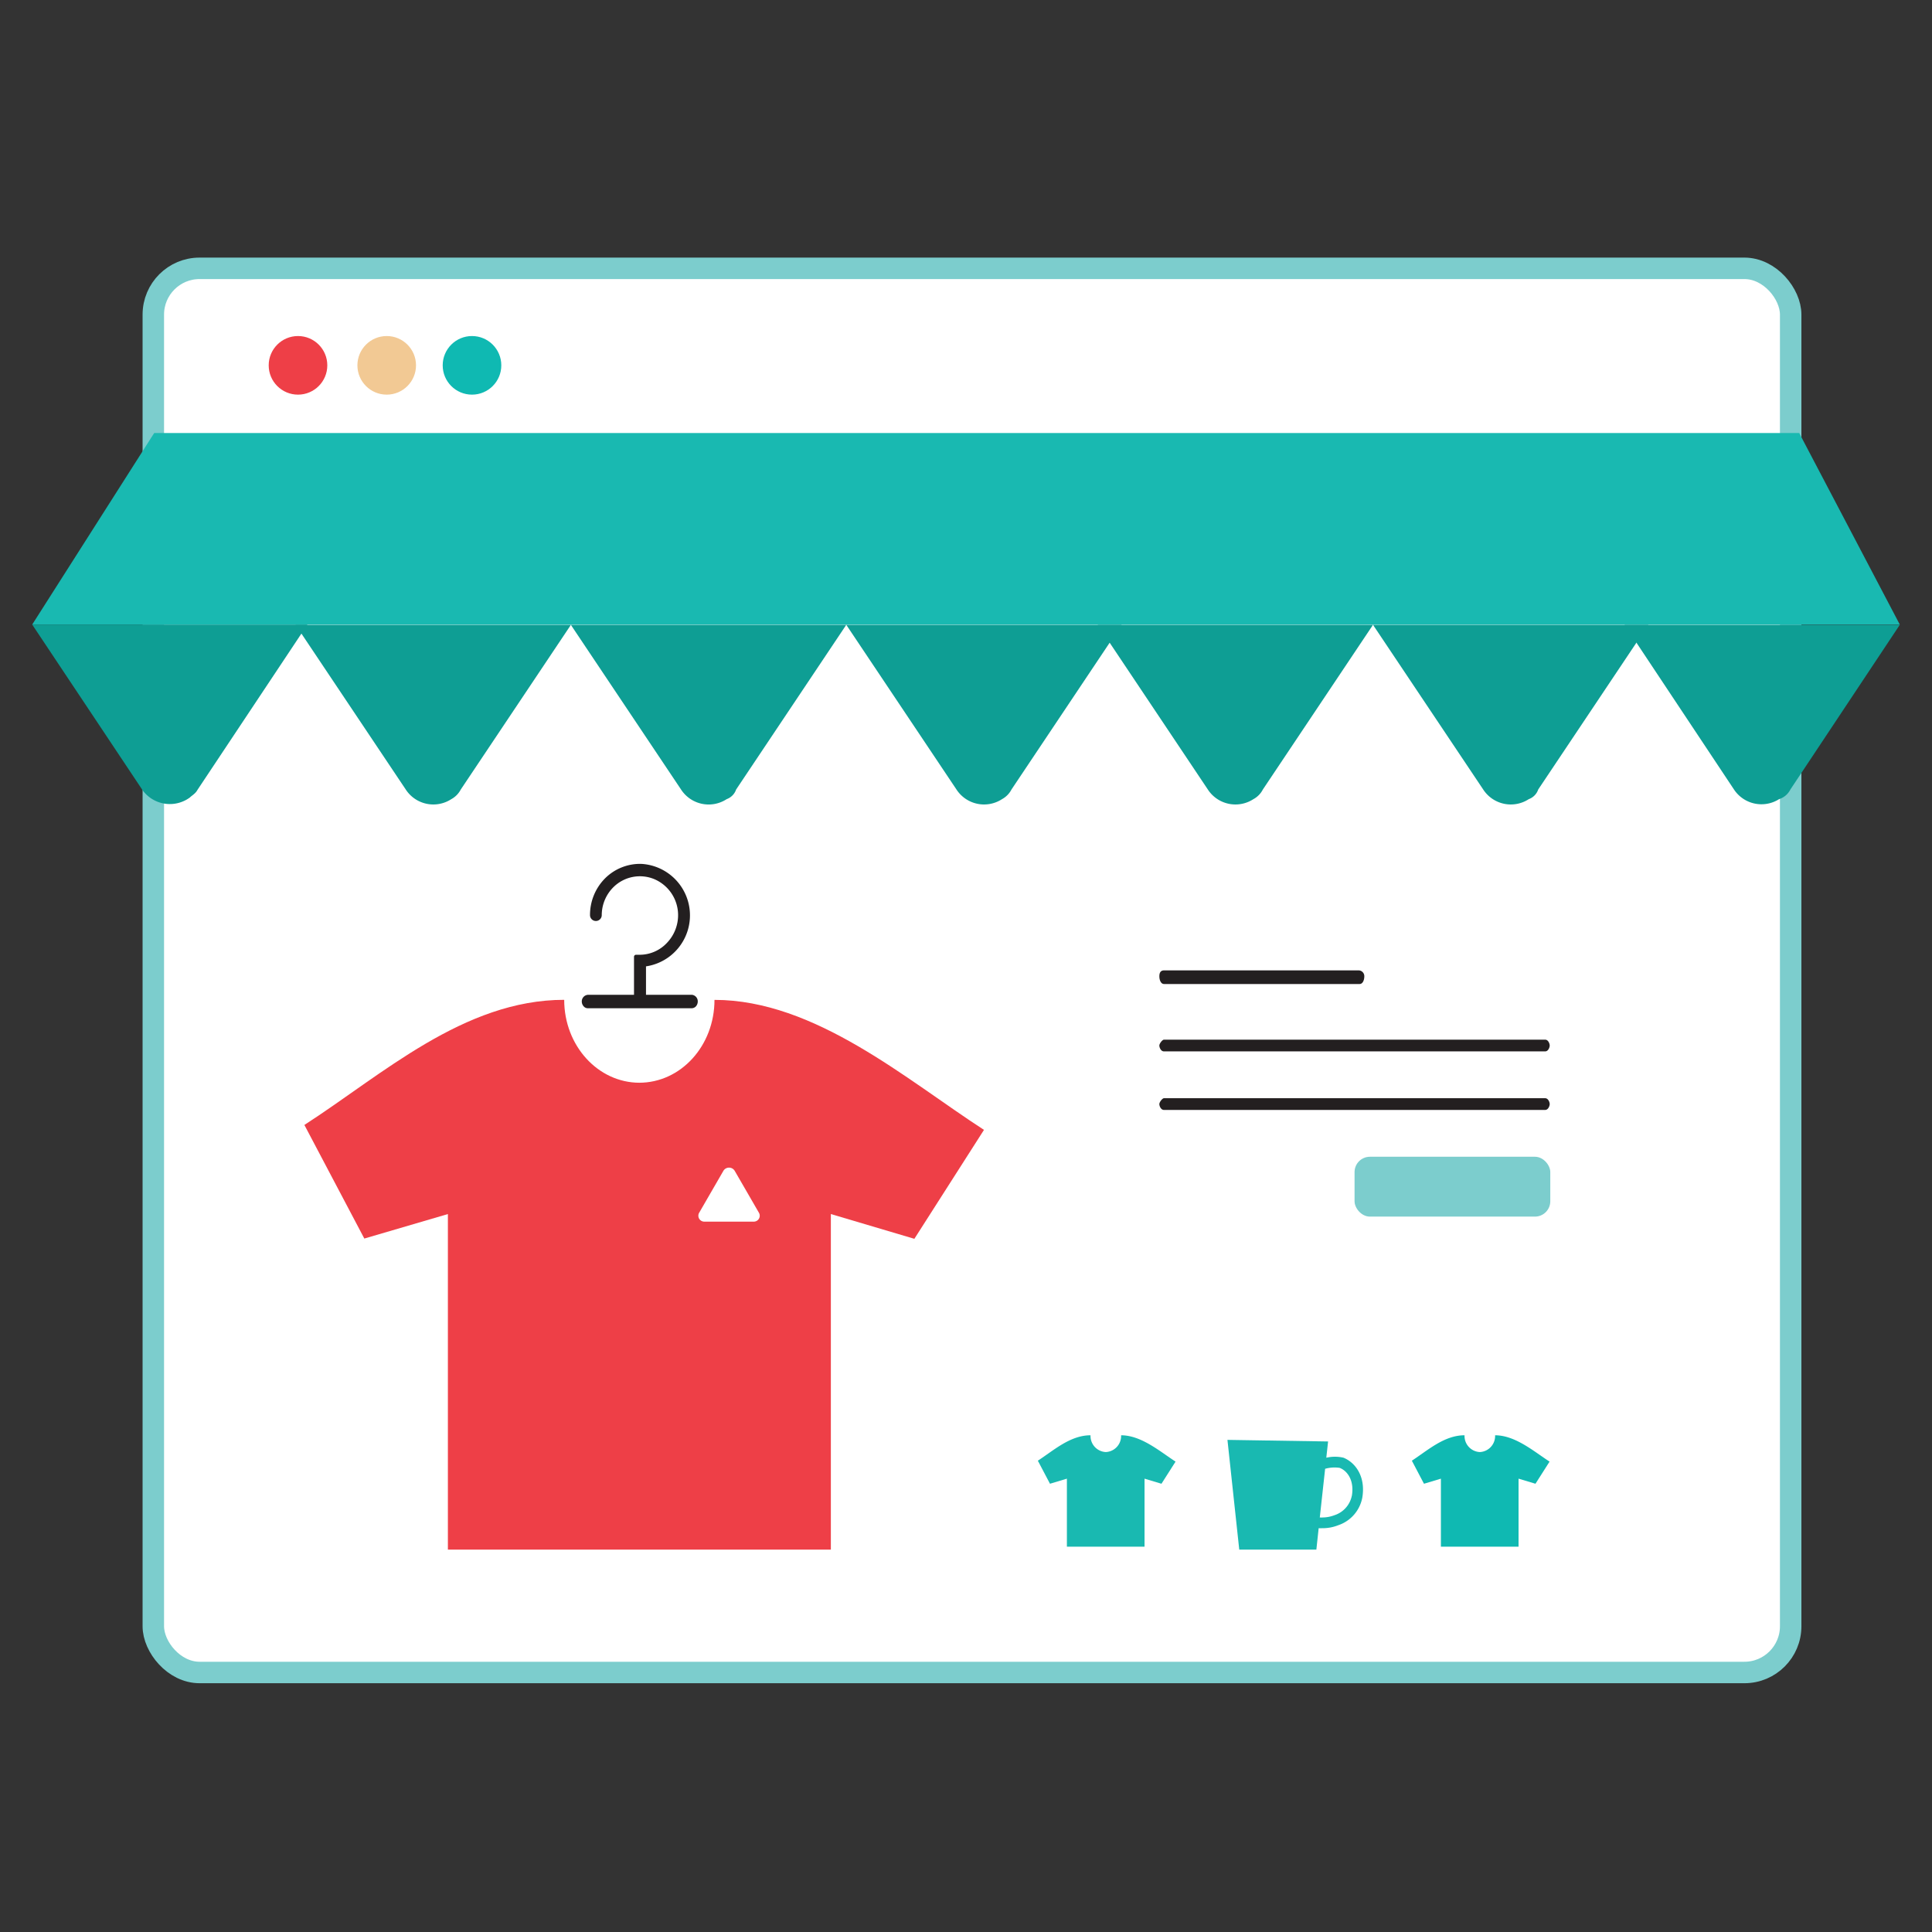
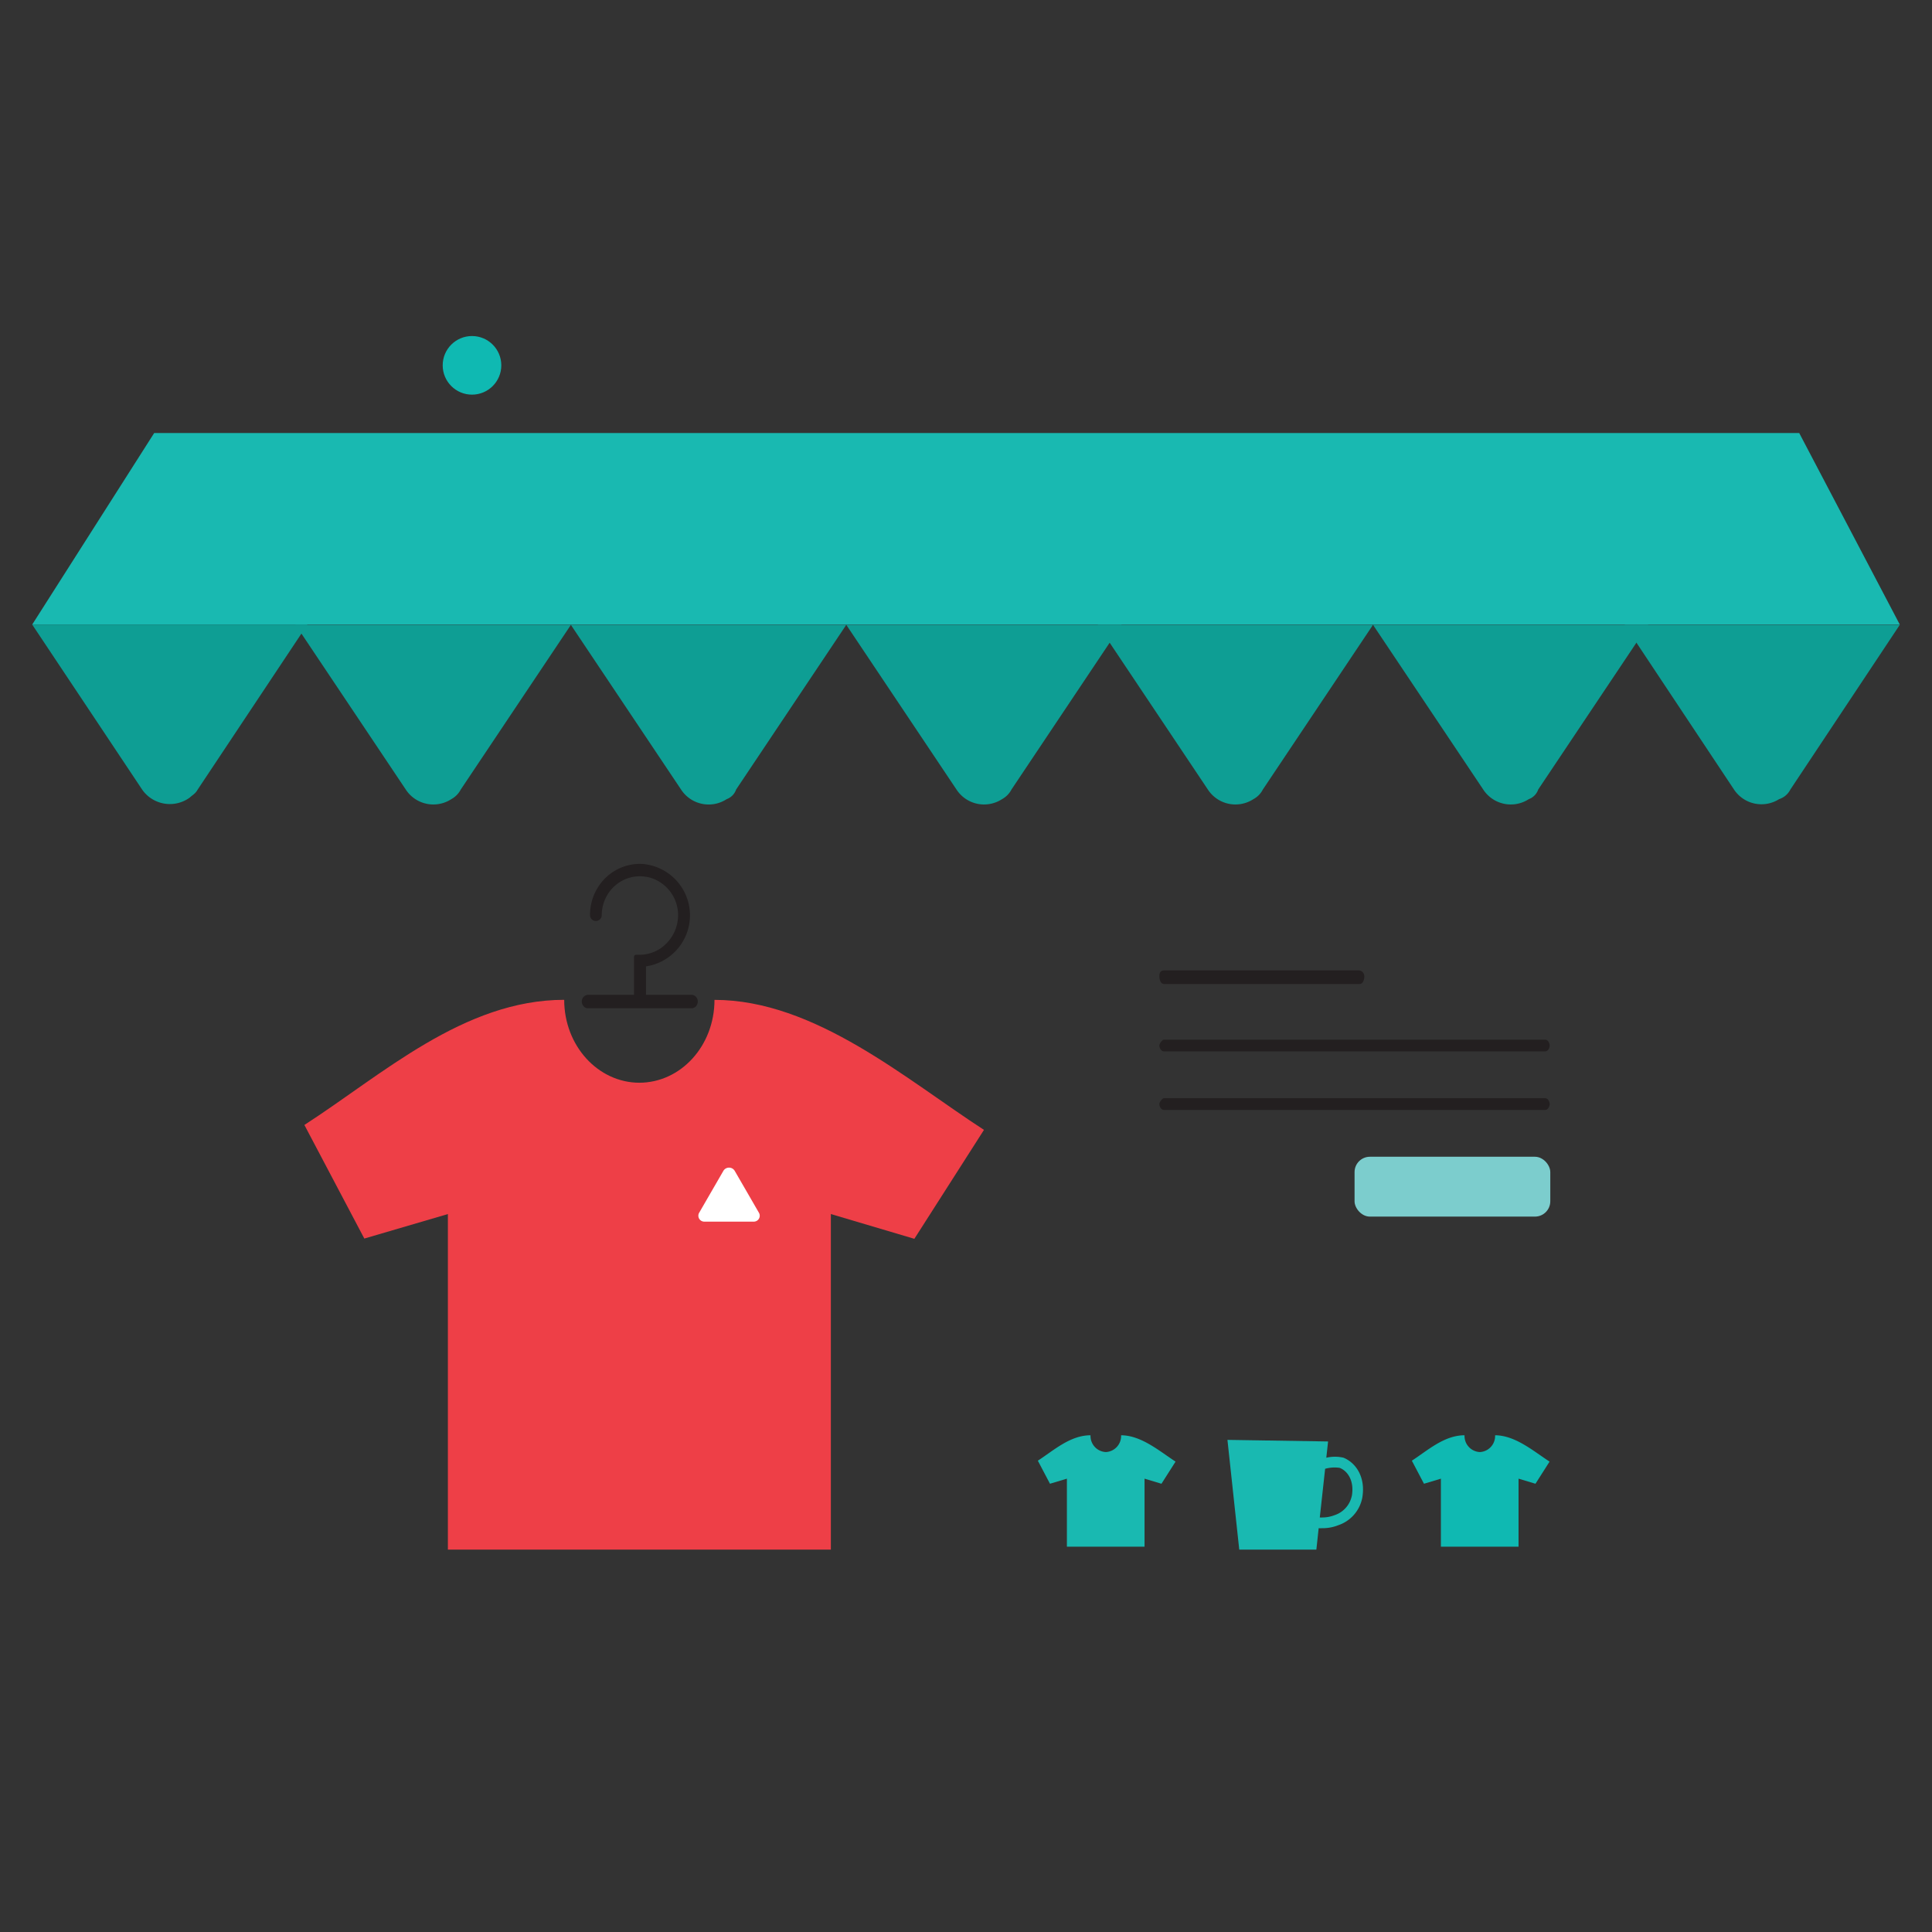
<svg xmlns="http://www.w3.org/2000/svg" width="180" height="180" viewBox="0 0 180 180">
  <rect x="0" y="0" width="180" height="180" fill="#333333" stroke="none" />
  <g fill="none" fill-rule="evenodd">
-     <path d="M0 0h180v180H0z" />
    <g transform="translate(3 25)" fill-rule="nonzero">
-       <rect stroke="#7CCDCD" stroke-width="2" fill="#FFF" x="11.284" width="152.549" height="130.822" rx="4.31" />
      <path d="M101.45 108.72a1.497 1.497 0 0 1-1.424 1.565 1.497 1.497 0 0 1-1.423-1.564c-1.896 0-3.442 1.417-4.909 2.368l1.13 2.148 1.576-.473v6.339h7.234v-6.339l1.577.473 1.313-2.062c-1.46-.945-3.19-2.454-5.086-2.454h.012z" fill="#19B9B1" />
      <path d="M136.295 108.72a1.497 1.497 0 0 1-1.423 1.565 1.497 1.497 0 0 1-1.424-1.564c-1.896 0-3.442 1.417-4.908 2.368l1.129 2.148 1.577-.473v6.339h7.234v-6.339l1.577.473 1.313-2.062c-1.46-.945-3.191-2.454-5.087-2.454h.012z" fill="#0FB9B2" />
      <path d="M61.481 67.684h-4.295v-2.65a4.804 4.804 0 0 0-.436-9.548 4.614 4.614 0 0 0-3.38 1.35 4.829 4.829 0 0 0-1.4 3.424.546.546 0 1 0 1.093 0 3.682 3.682 0 0 1 1.116-2.632 3.504 3.504 0 0 1 3.786-.718 3.645 3.645 0 0 1 2.21 3.246 3.73 3.73 0 0 1-1.007 2.657 3.479 3.479 0 0 1-2.54 1.14h-.369a.19.19 0 0 0-.19.197v3.534h-4.295a.614.614 0 0 0-.57.614.663.663 0 0 0 .16.442.51.51 0 0 0 .392.196h9.682a.546.546 0 0 0 .417-.196.693.693 0 0 0 .154-.448.614.614 0 0 0-.528-.608zM123.674 66.678H105.45c-.288 0-.435-.362-.435-.724s.147-.546.435-.546h18.083a.54.54 0 0 1 .577.546c0 .362-.148.724-.436.724zM140.959 72.955h-35.515c-.288 0-.43-.362-.43-.546 0-.184.283-.546.43-.546h35.515c.282 0 .423.362.423.546 0 .184-.141.546-.423.546zM140.959 78.41h-35.515c-.288 0-.43-.362-.43-.546 0-.184.283-.546.43-.546h35.515c.282 0 .423.368.423.546 0 .178-.141.546-.423.546z" fill="#231F20" />
      <path fill="#19B9B1" d="M174 33.189H0l11.364-17.843H164.63z" />
      <path d="m39.932 48.553 10.26-15.34H24.536l10.265 15.34a3.068 3.068 0 0 0 4.246.902c.378-.206.686-.52.884-.902z" fill="#0E9E94" />
      <path d="m15.395 48.596 10.247-15.407H0l10.265 15.407a3.148 3.148 0 0 0 4.424.705c.172-.178.522-.355.706-.705zM65.586 48.553l10.26-15.34H50.184l10.265 15.34a3.068 3.068 0 0 0 4.252.902 1.46 1.46 0 0 0 .884-.902z" fill="#0E9E94" />
      <path d="m91.24 48.553 10.259-15.34H75.845l10.265 15.34a3.068 3.068 0 0 0 4.246.902c.378-.206.686-.52.884-.902z" fill="#0E9E94" />
      <path d="m114.66 48.553 10.26-15.34H99.271l10.259 15.34a3.068 3.068 0 0 0 4.246.902c.38-.204.687-.519.883-.902z" fill="#0E9E94" />
      <path d="m140.314 48.553 10.26-15.34h-25.655l10.266 15.34a3.068 3.068 0 0 0 4.246.902 1.46 1.46 0 0 0 .883-.902z" fill="#0E9E94" />
      <path d="M163.808 48.553 174 33.213h-25.642l10.192 15.34a3.068 3.068 0 0 0 4.203.902 1.804 1.804 0 0 0 1.055-.902z" fill="#0E9E94" />
      <path d="M63.567 68.15c0 4.296-3.141 7.726-7.02 7.726h.038c-3.878 0-7.02-3.455-7.02-7.725-9.363 0-16.978 7-24.206 11.658l5.584 10.584 7.786-2.282v31.262h35.68V88.11l7.78 2.307 6.486-10.149c-7.222-4.676-15.744-12.112-25.108-12.112v-.006z" fill="#EE3F47" />
-       <circle fill="#EE3F47" cx="24.764" cy="9.038" r="2.73" />
      <circle fill="#0FB9B2" cx="40.975" cy="9.038" r="2.73" />
-       <circle fill="#F2C994" cx="33.029" cy="9.038" r="2.73" />
      <rect fill="#7CCDCD" x="123.201" y="82.772" width="18.236" height="5.577" rx="1.43" />
      <path d="M122.177 110.813a3.528 3.528 0 0 0-1.608 0l.166-1.515-9.376-.148 1.099 10.223h7.185l.214-1.994c.105.006.21.006.313 0h.092a3.94 3.94 0 0 0 1.418-.277 3.369 3.369 0 0 0 2.24-2.558c.337-1.964-.633-3.277-1.743-3.73zm.767 3.553a2.405 2.405 0 0 1-1.62 1.804 3.154 3.154 0 0 1-1.074.208 1.945 1.945 0 0 1-.288 0l.497-4.534c.44-.124.903-.154 1.356-.086.736.282 1.386 1.209 1.129 2.632v-.024z" fill="#19B9B1" />
      <path d="m64.396 84.085-2.27 3.927a.552.552 0 0 0 .527.804h4.54a.552.552 0 0 0 .528-.804l-2.27-3.927a.614.614 0 0 0-1.055 0z" fill="#FFF" />
    </g>
  </g>
</svg>